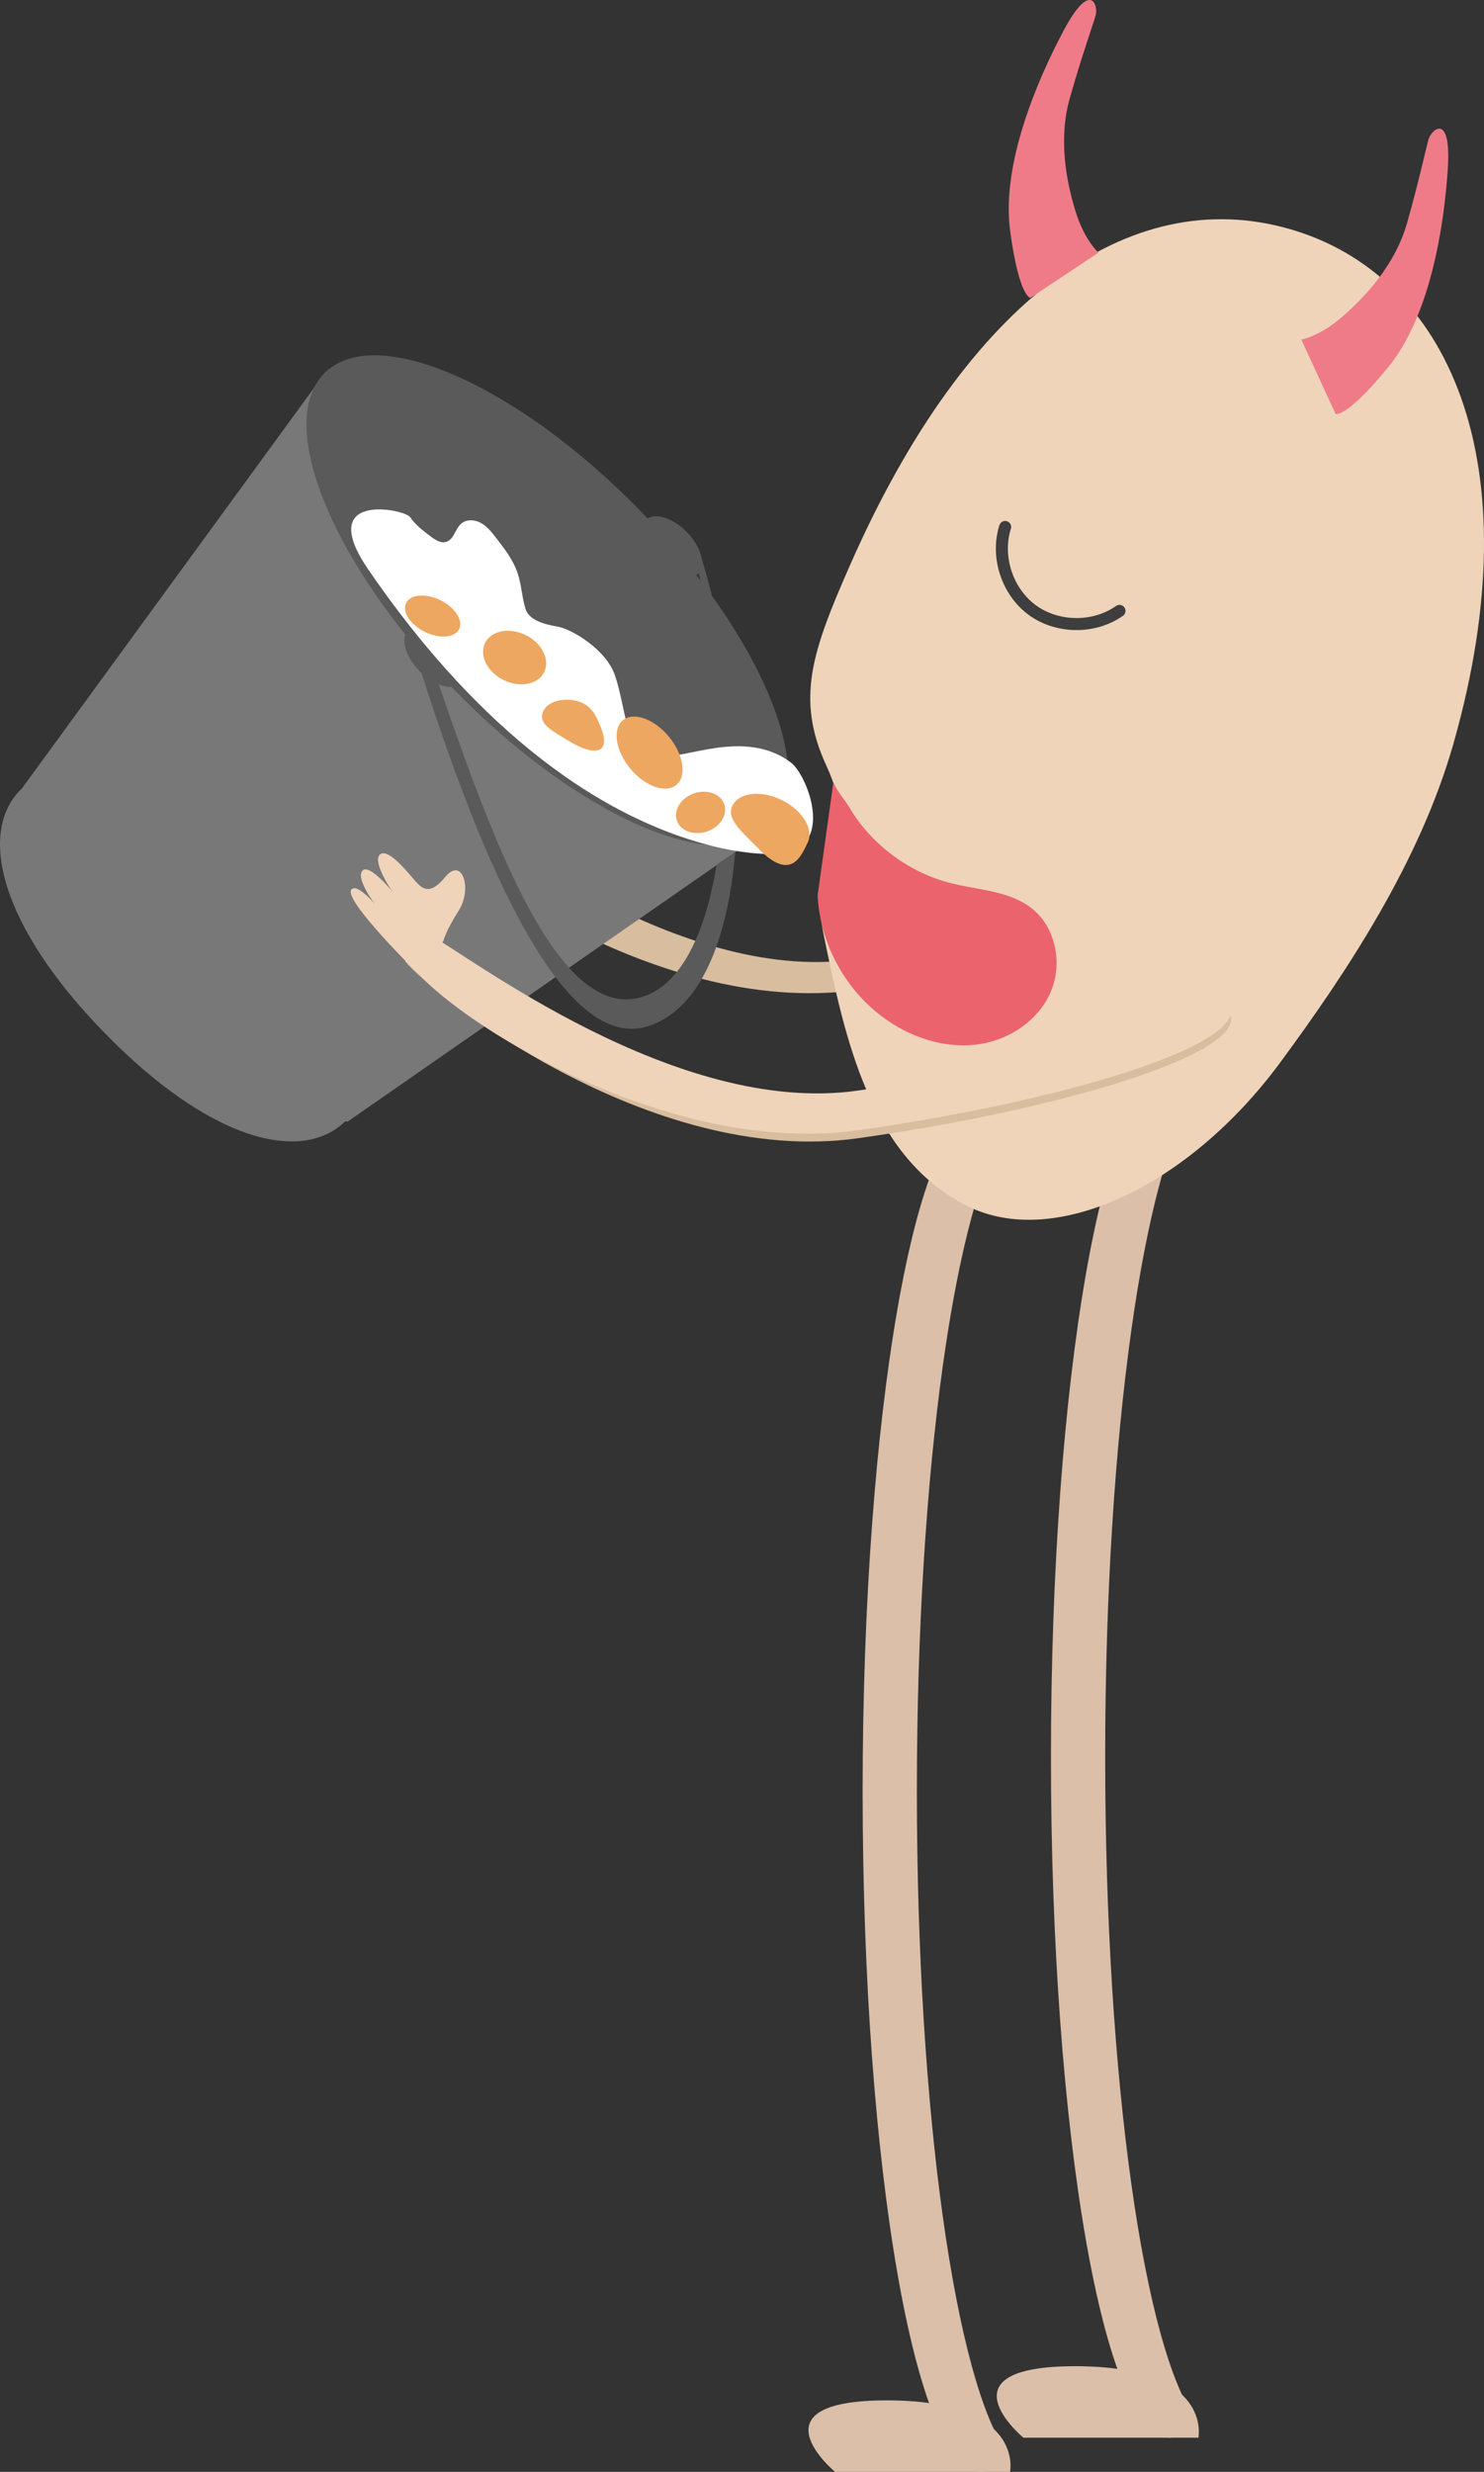
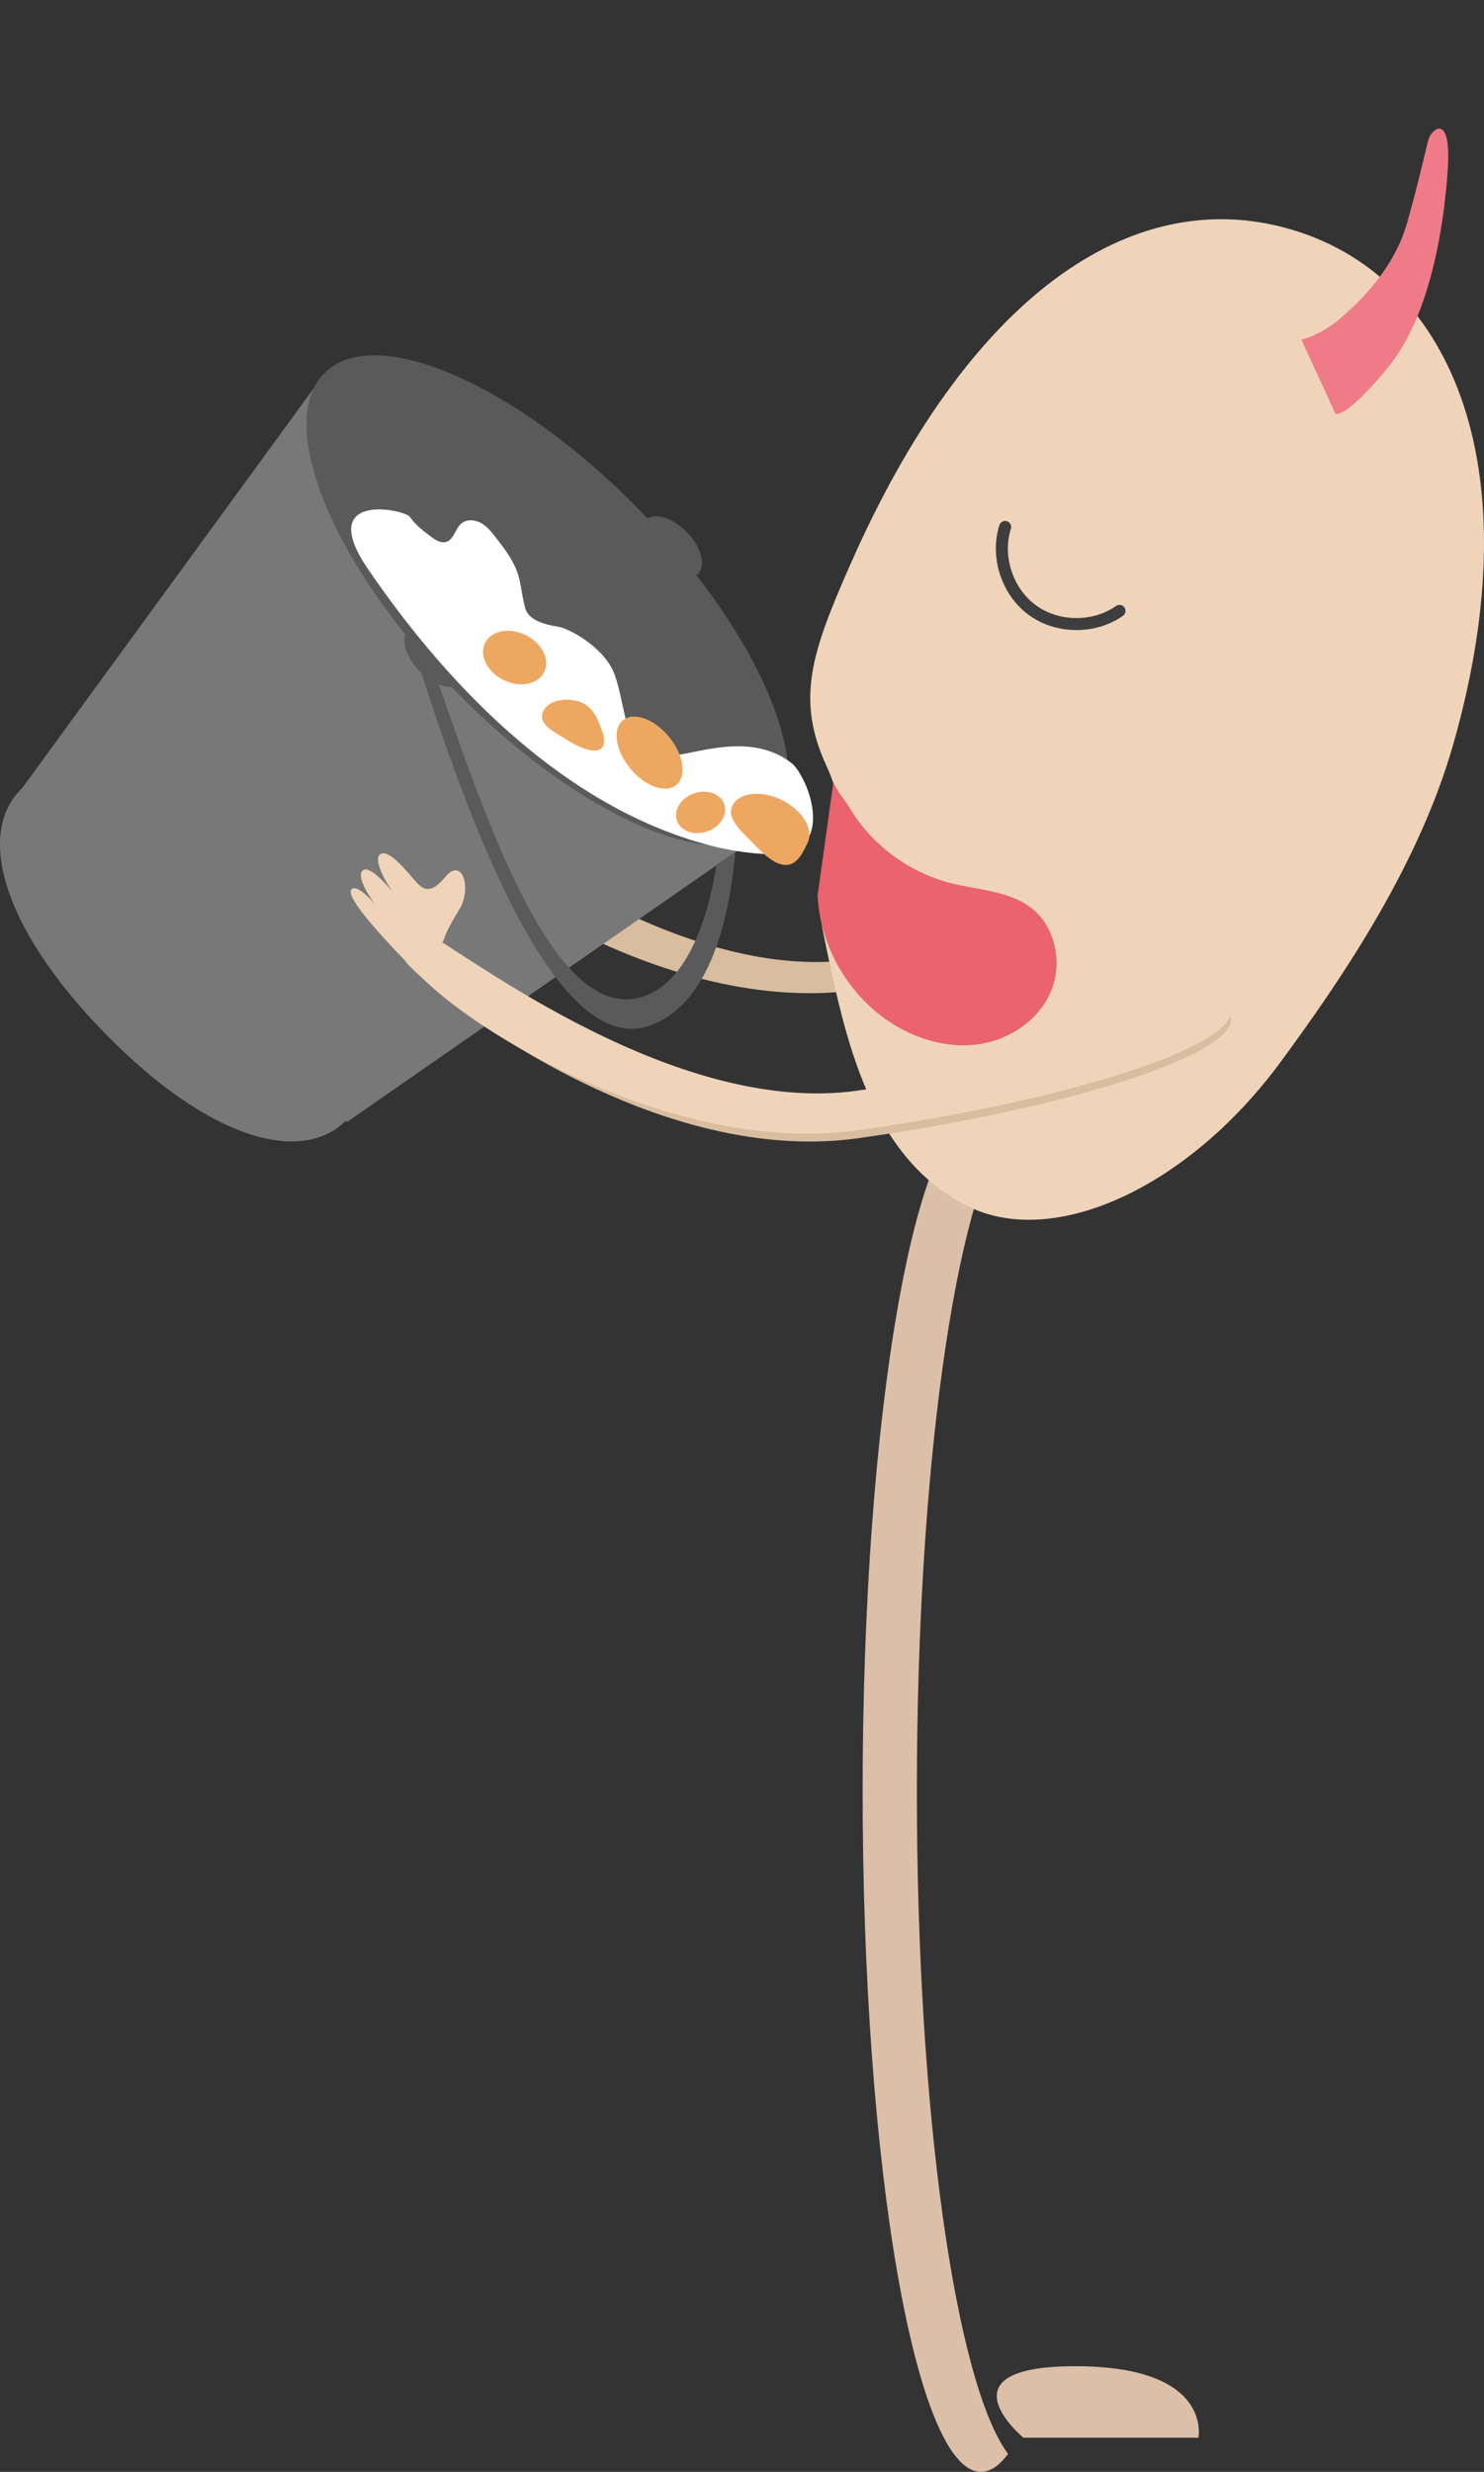
<svg xmlns="http://www.w3.org/2000/svg" xmlns:xlink="http://www.w3.org/1999/xlink" version="1.1" id="Layer_1" x="0px" y="0px" width="370.366px" height="616.558px" viewBox="0 0 370.366 616.558" enable-background="new 0 0 370.366 616.558" xml:space="preserve">
  <rect x="0" y="0" width="370.366" height="616.558" fill="#333333" stroke="none" />
  <g>
    <defs>
      <rect id="SVGID_1_" x="0.001" width="370.366" height="616.558" />
    </defs>
    <clipPath id="SVGID_2_">
      <use xlink:href="#SVGID_1_" overflow="visible" />
    </clipPath>
    <path clip-path="url(#SVGID_2_)" fill="#D8BD9F" d="M213.19,239.298c-45.117,6.389-95.842-35.712-106.752-41.637   c-1.473,1.453-6.027,4.273-5.194,5.297c5.757,7.078,60.39,51.39,113.021,43.936c52.633-7.453,94.248-20.916,92.951-30.069   c-0.185-1.307-1.238-2.455-3.055-3.442C295.326,222.104,258.307,232.91,213.19,239.298" />
    <path clip-path="url(#SVGID_2_)" fill="#787878" d="M81.292,92.748L192.35,206.421L86.716,279.788l-0.006-0.006   c-0.063,0.065-0.44-0.192-0.507-0.128c-10.906,10.655-33.759,4.951-60.045-21.954C-0.129,230.794-5.616,207.491,5.29,196.835   c0.065-0.064,0.135-0.122,0.201-0.185l-0.006-0.005L81.292,92.748z" />
    <path clip-path="url(#SVGID_2_)" fill="#5A5A5A" d="M81.097,92.939c-12.724,12.431,1.822,47.955,32.489,79.345   c30.668,31.389,65.844,46.759,78.568,34.328c12.723-12.431-1.823-47.955-32.491-79.344C128.996,95.877,93.821,80.508,81.097,92.939   " />
    <path clip-path="url(#SVGID_2_)" fill="#5A5A5A" d="M183.482,212.579c-1.857,21.843-8.604,39.11-21.688,43.37   c-22.841,7.435-44.314-48.502-58.455-93.992c-0.49-1.578,3.553,1.4,3.114-0.169c14.688,42.923,31.724,93.731,53.867,86.849   c9.683-3.01,15.759-15.844,18.509-32.988" />
-     <path clip-path="url(#SVGID_2_)" fill="#5A5A5A" d="M179.489,210.921c2.577-21.396,0.425-48.254-5.978-71.119   c0.528,1.541,0.607-3.776,1.1-2.199c7.104,22.769,10.646,50.207,9.023,73.031" />
    <path clip-path="url(#SVGID_2_)" fill="#5A5A5A" d="M101.923,156.971c-2.094,2.046-0.856,6.708,2.763,10.412   c3.619,3.705,8.251,5.05,10.345,3.004s0.857-6.708-2.762-10.412C108.649,156.27,104.018,154.926,101.923,156.971" />
    <path clip-path="url(#SVGID_2_)" fill="#5A5A5A" d="M161.083,129.721c-2.094,2.045-0.856,6.707,2.762,10.412   c3.62,3.705,8.253,5.049,10.346,3.004c2.094-2.046,0.857-6.708-2.763-10.413C167.81,129.02,163.177,127.675,161.083,129.721" />
    <path clip-path="url(#SVGID_2_)" fill="#FFFFFF" d="M178.727,211.259c2.596,0.629,17.141,3.735,21.417-0.169   c6.21-5.668,0.466-18.375-2.594-20.754c-11.675-9.08-27.794-0.326-32.021-2.068c-4.229-1.742-7.514-2.3-8.787-6.692   c-1.261-4.339-1.824-8.921-3.299-13.192c-2.236-6.471-10.887-11.531-14.292-12.092c-2.998-0.494-7.104-1.503-8-4.406   c-0.896-2.903-0.994-6.012-1.958-8.894c-1.111-3.328-3.308-6.166-5.465-8.934c-1.067-1.369-2.178-2.776-3.696-3.617   c-1.52-0.841-3.569-0.977-4.895,0.146c-1.537,1.302-1.837,3.972-3.762,4.568c-1.361,0.421-2.744-0.485-3.881-1.343   c-1.896-1.429-3.826-2.894-5.165-4.853C100.988,127,78.498,122.424,91.879,142C112.766,172.561,142.449,202.464,178.727,211.259" />
    <path clip-path="url(#SVGID_2_)" fill="#EDA760" d="M182.788,200.952c-1.639,3.32,2.394,6.496,6.418,10.644   c8.21,8.458,10.714,1.939,12.353-1.382c1.638-3.321-1.236-8.086-6.418-10.643C189.957,197.013,184.428,197.631,182.788,200.952" />
    <path clip-path="url(#SVGID_2_)" fill="#EDA760" d="M155.438,179.668c-2.657,2.203-1.821,7.596,1.867,12.045   c3.69,4.45,8.834,6.27,11.491,4.067c2.659-2.204,1.823-7.597-1.867-12.046C163.24,179.285,158.095,177.464,155.438,179.668" />
-     <path clip-path="url(#SVGID_2_)" fill="#EDA760" d="M101.369,150.405c-1.075,2.179,1.012,5.404,4.658,7.205   c3.648,1.799,7.477,1.492,8.552-0.686c1.075-2.179-1.01-5.405-4.657-7.205C106.273,147.919,102.444,148.226,101.369,150.405" />
    <path clip-path="url(#SVGID_2_)" fill="#EDA760" d="M121.06,160.373c-1.526,3.096,0.535,7.234,4.606,9.244   c4.073,2.009,8.611,1.129,10.14-1.968c1.527-3.095-0.535-7.234-4.606-9.243C127.127,156.396,122.588,157.277,121.06,160.373" />
    <path clip-path="url(#SVGID_2_)" fill="#EDA760" d="M143.645,174.766c-4.013-0.855-7.733,0.649-8.312,3.359   c-0.577,2.71,2.741,4.282,6.221,6.455c6.849,4.278,11.179,3.508,8.312-3.358C148.797,178.664,147.658,175.621,143.645,174.766" />
    <path clip-path="url(#SVGID_2_)" fill="#EDA760" d="M173.214,197.893c-3.265,1.122-5.182,4.155-4.282,6.776   c0.9,2.62,4.277,3.836,7.542,2.714c3.266-1.121,5.183-4.155,4.282-6.776C179.856,197.987,176.48,196.771,173.214,197.893" />
    <path clip-path="url(#SVGID_2_)" fill="#DBBFA9" d="M228.824,446.78c0-80.377,9.715-147.703,22.76-165.293   c-2.172-2.93-4.438-4.485-6.766-4.485c-16.307,0-29.527,76.012-29.527,169.778c0,93.767,13.221,169.778,29.527,169.778   c2.328,0,4.594-1.556,6.766-4.485C238.539,594.483,228.824,527.157,228.824,446.78" />
-     <path clip-path="url(#SVGID_2_)" fill="#DBBFA9" d="M252.09,616.558c0,0,3.691-17.839-30.757-17.839s-12.918,17.839-12.918,17.839   H252.09z" />
-     <path clip-path="url(#SVGID_2_)" fill="#DBBFA9" d="M275.824,438.258c0-80.377,9.715-147.703,22.76-165.293   c-2.172-2.93-4.438-4.485-6.766-4.485c-16.307,0-29.527,76.012-29.527,169.778s13.221,169.778,29.527,169.778   c2.328,0,4.594-1.556,6.766-4.485C285.539,585.961,275.824,518.636,275.824,438.258" />
    <path clip-path="url(#SVGID_2_)" fill="#DBBFA9" d="M299.09,608.037c0,0,3.691-17.839-30.757-17.839s-12.918,17.839-12.918,17.839   H299.09z" />
    <path clip-path="url(#SVGID_2_)" fill="#EFD4BA" d="M212.238,140.75c-9.636,21.867-13.693,33.533-5.98,50.282   c9.326,20.251-5.34,19.802-0.635,42.445c5.258,25.297,11.334,55.205,35.936,67.399c21.464,10.639,54.904-4.614,77.992-35.918   c16.611-22.521,34.818-50.027,43.195-79.492c20.026-70.42-1.41-117.115-41.031-128.381   C282.096,45.818,241.551,74.23,212.238,140.75" />
    <path clip-path="url(#SVGID_2_)" fill="#EF7B89" d="M324.771,84.693c0,0,4.523-0.728,10.257-5.715s13.175-12.941,16.127-23.323   c2.952-10.381,4.69-18.518,5.372-20.914c0.681-2.396,5.73-7.001,4.799,7.407c-0.932,14.408-4.402,36.727-14.953,49.55   c-10.552,12.824-13.063,11.535-13.063,11.535" />
-     <path clip-path="url(#SVGID_2_)" fill="#EF7B89" d="M274.158,63.023c0,0-3.463-2.999-5.715-10.256   c-2.252-7.258-4.394-17.937-1.441-28.319c2.952-10.381,5.756-18.216,6.438-20.611c0.681-2.396-1.19-8.97-7.979,3.773   c-6.789,12.743-15.582,33.548-13.357,50.005c2.226,16.457,5.039,16.681,5.039,16.681" />
    <path clip-path="url(#SVGID_2_)" fill="#EB636D" d="M208,195.037c0.843,2.317,2.724,4.242,3.98,6.365   c5.506,9.294,14.842,16.22,25.313,18.877c6.919,1.755,14.644,1.888,20.238,6.32c5.963,4.724,7.709,13.705,4.742,20.711   c-2.966,7.007-10.016,11.857-17.525,13.081s-15.328-0.894-21.795-4.902c-10.998-6.816-18.299-19.247-18.897-32.172" />
    <path clip-path="url(#SVGID_2_)" fill="none" stroke="#3E3E3E" stroke-width="3" stroke-linecap="round" stroke-linejoin="round" stroke-miterlimit="10" d="   M279.393,152.377c-6.344,4.458-15.532,4.364-21.783-0.221c-6.251-4.586-9.1-13.322-6.753-20.711" />
    <path clip-path="url(#SVGID_2_)" fill="#D8BD9F" d="M213.19,276.298c-45.117,6.389-95.842-35.712-106.752-41.637   c-1.473,1.453-6.027,4.273-5.194,5.297c5.757,7.078,60.39,51.39,113.021,43.936c52.633-7.453,94.248-20.916,92.951-30.069   c-0.185-1.307-1.238-2.455-3.055-3.442C295.326,259.104,258.307,269.91,213.19,276.298" />
    <path clip-path="url(#SVGID_2_)" fill="#EFD4BA" d="M214,272.037c-45.116,6.389-96.652-33.451-107.563-39.375   c-1.472,1.453-5.379,3.989-5.192,5.296c1.296,9.154,60.389,51.391,113.021,43.937c52.632-7.454,94.248-20.916,92.952-30.069   c-0.185-1.308-1.238-2.455-3.056-3.442C295.326,257.105,259.117,265.648,214,272.037" />
    <path clip-path="url(#SVGID_2_)" fill="#EFD4BA" d="M110.654,234.718c0,0,0.476-2.314,3.853-7.636   c3.377-5.321,0.926-13.578-3.398-8.322c-4.324,5.257-6.194,2.433-8.254,0.071c-2.058-2.362-6.188-7.292-8.044-5.674   c-1.855,1.619,2.313,8.296,3.49,9.646c0,0-5.897-7.34-7.752-5.722c-1.856,1.618,2.232,7.566,3.557,9.084   c1.324,1.518-4.94-6.453-6.447-4.23c-1.86,2.746,16.678,20.923,16.678,20.923" />
  </g>
</svg>